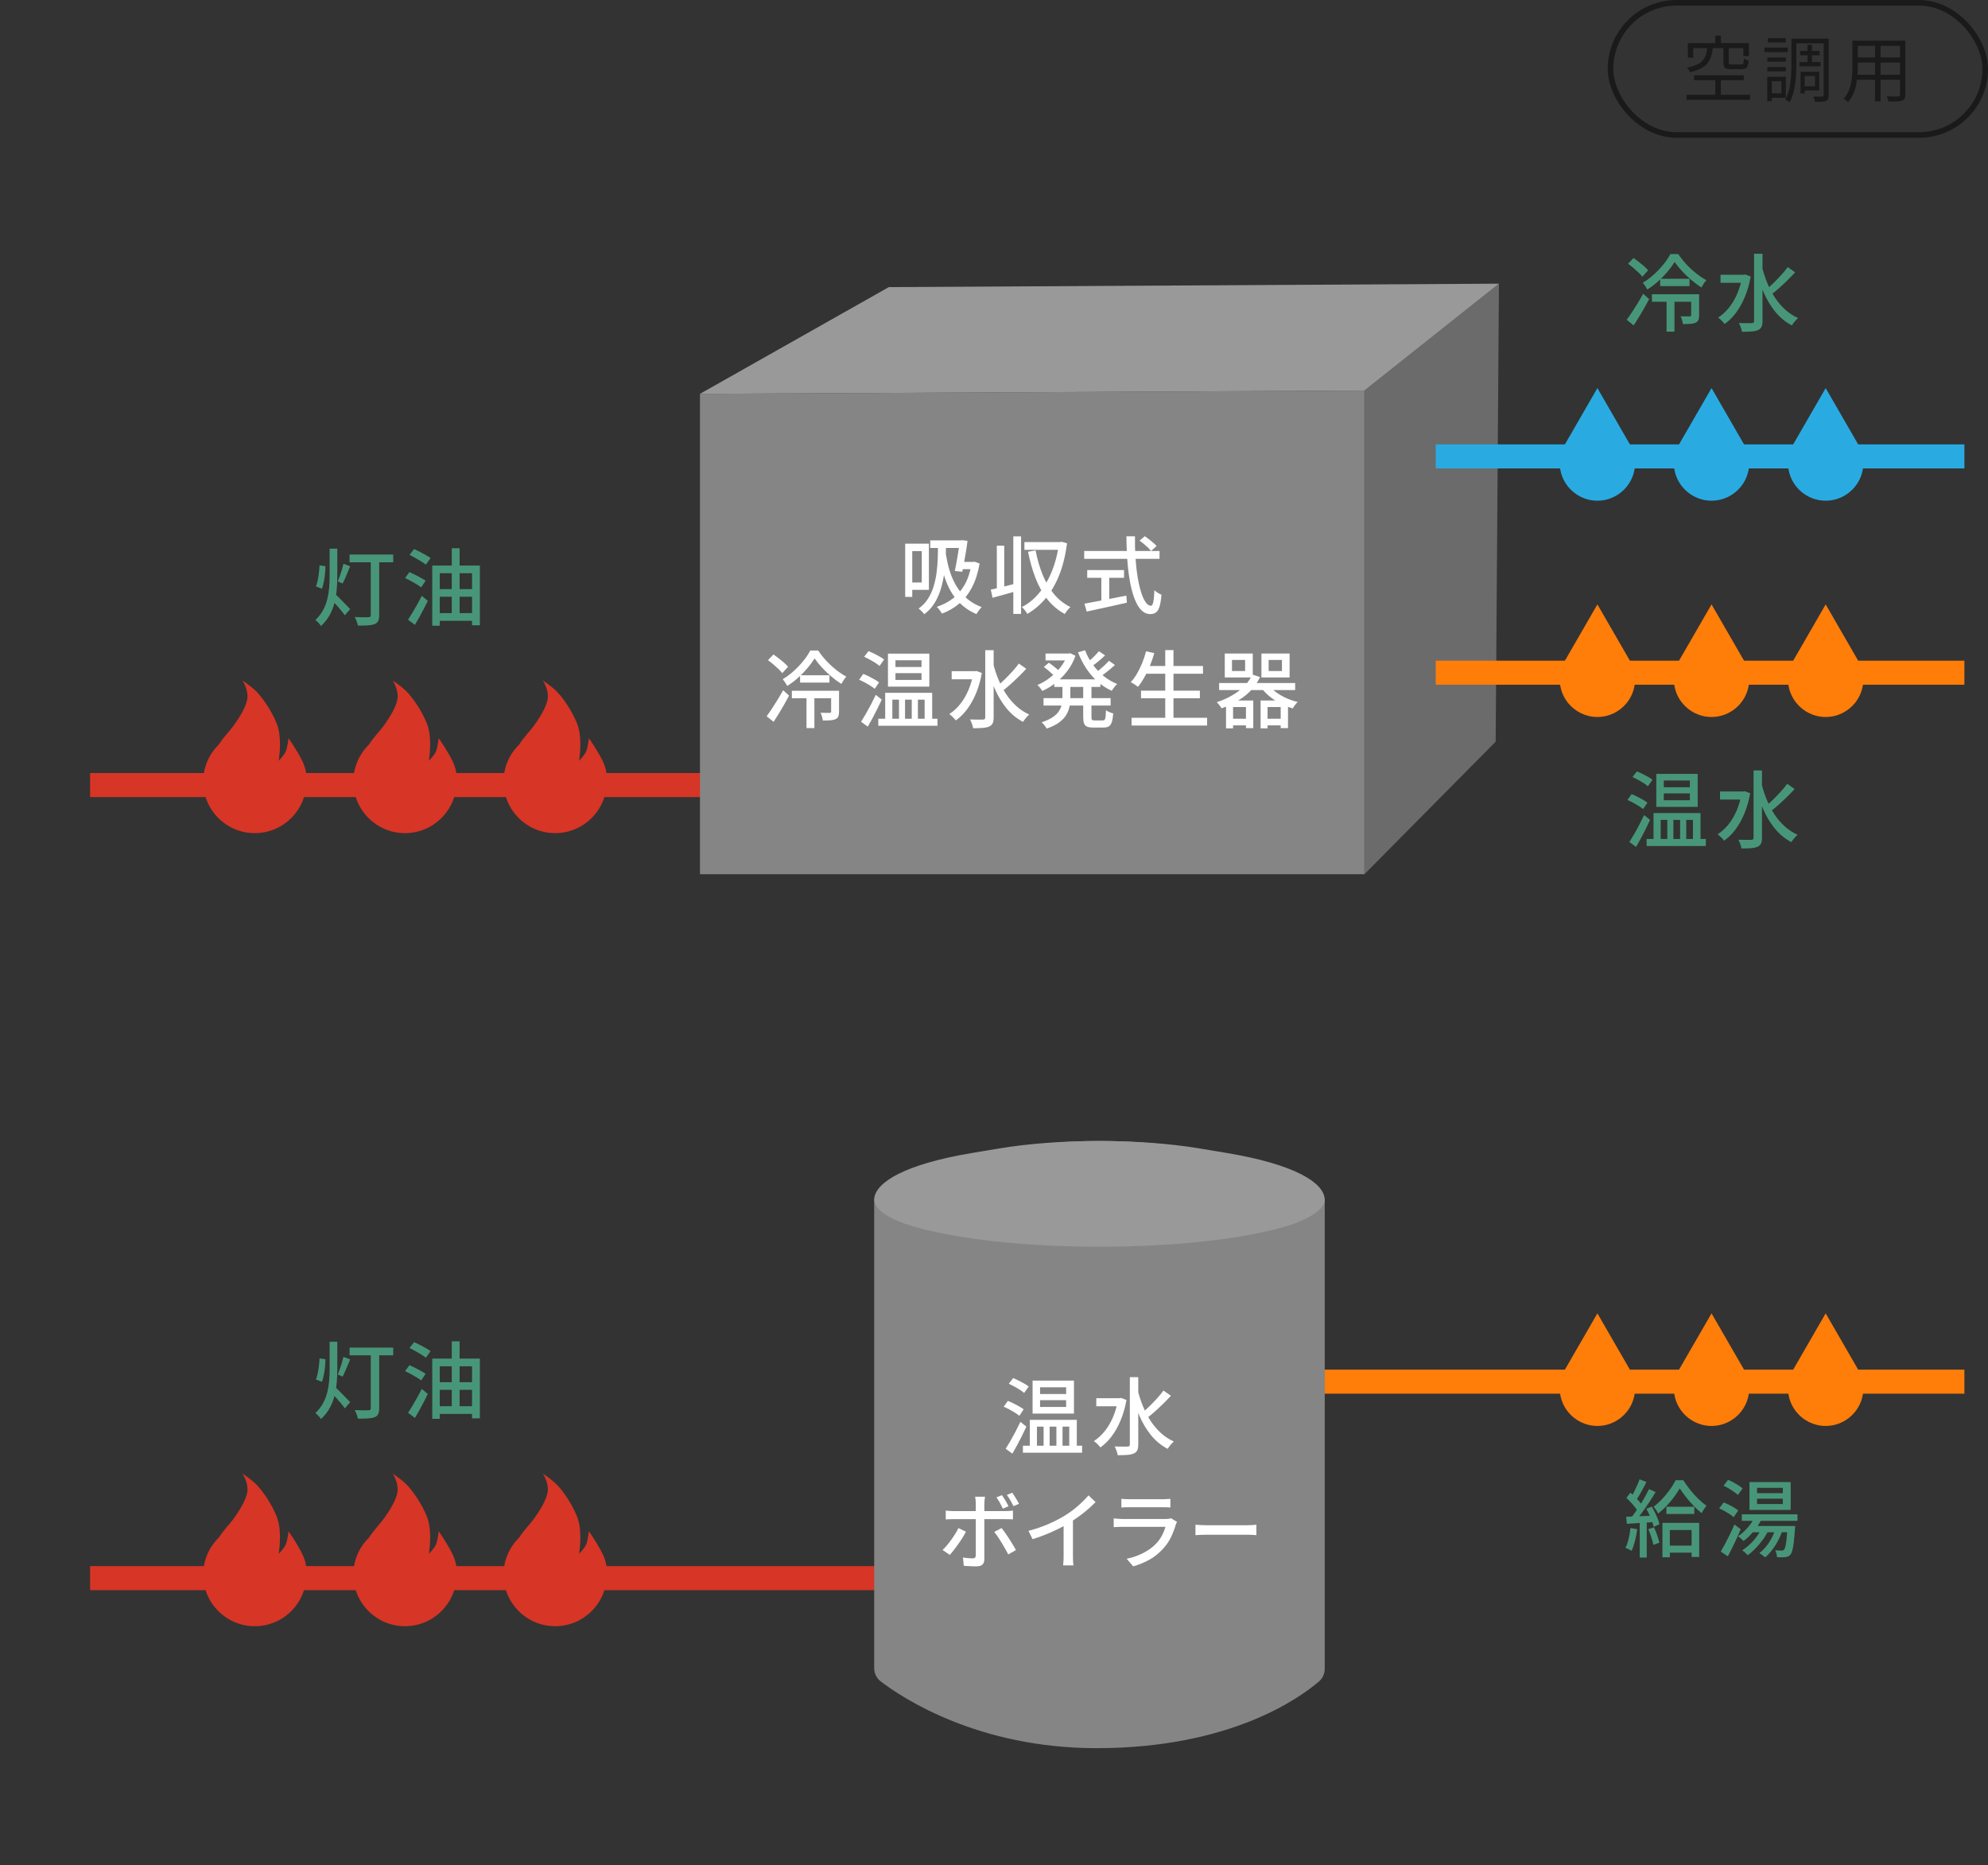
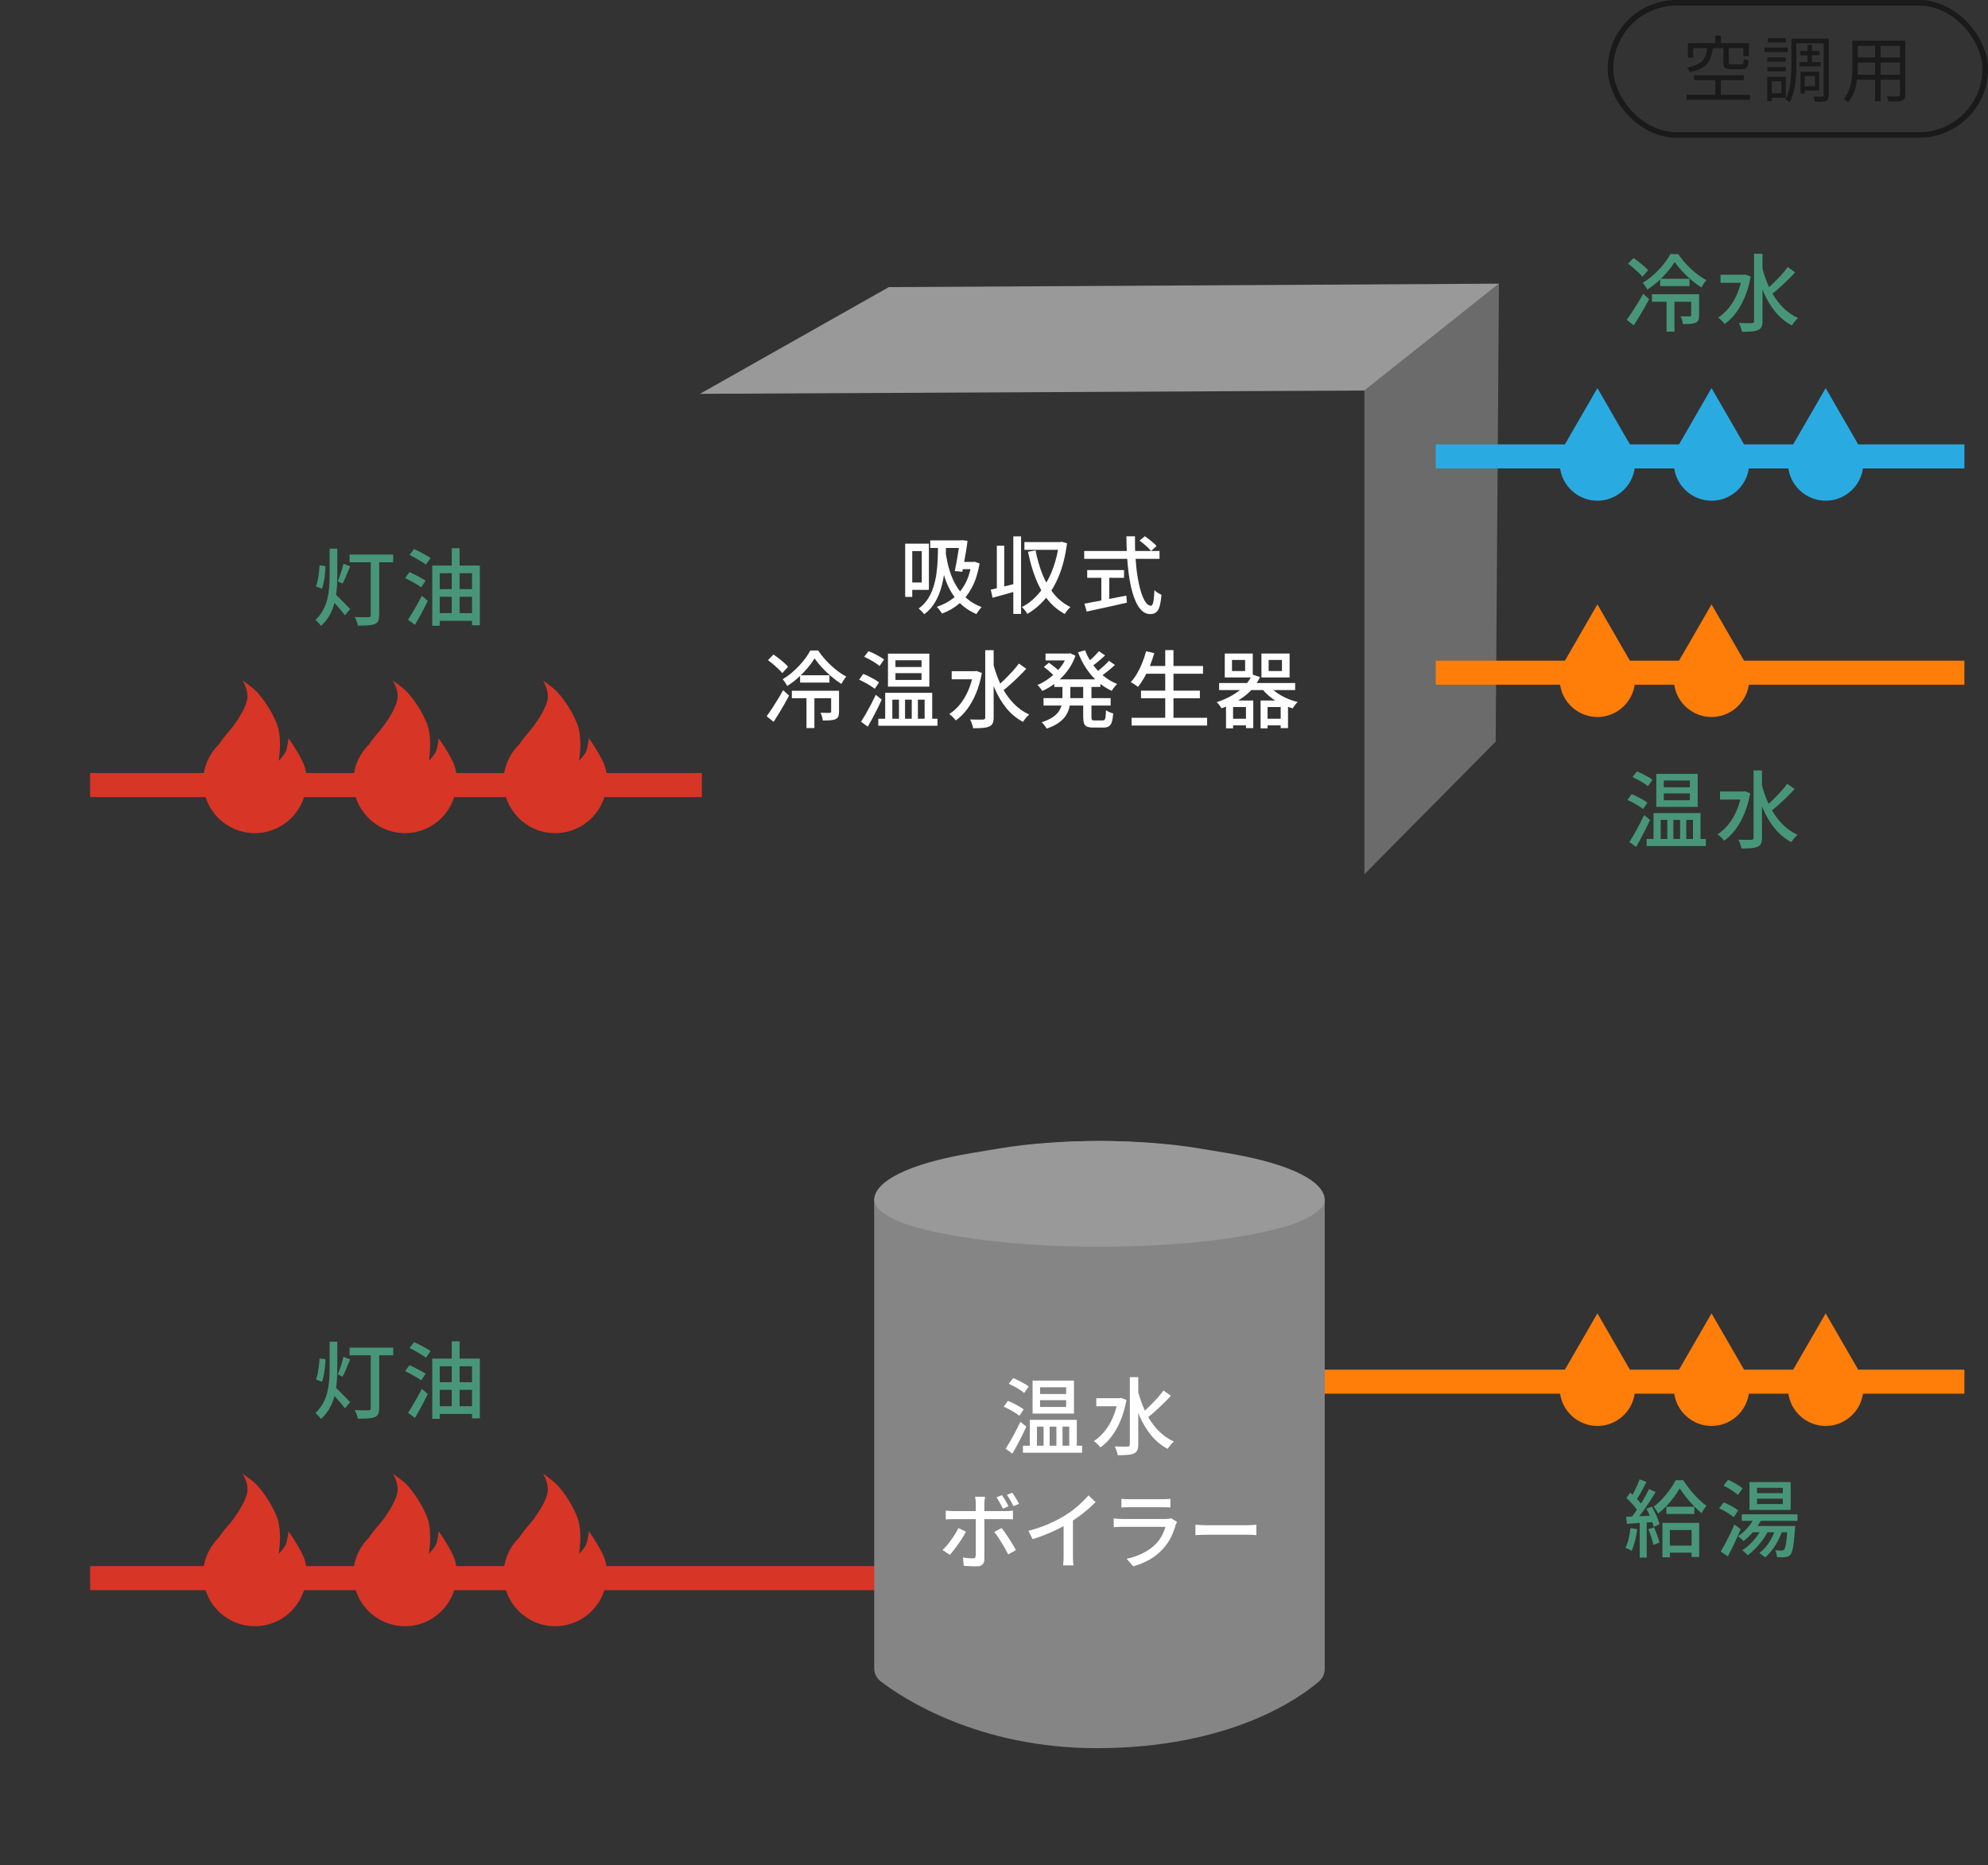
<svg xmlns="http://www.w3.org/2000/svg" id="_レイヤー_1" data-name="レイヤー_1" version="1.1" viewBox="0 0 330.929 310.439">
  <rect x="0" y="0" width="330.929" height="310.439" fill="#333333" stroke="none" />
  <defs>
    <style>
      .st0 {
        fill: #29abe2;
      }

      .st1 {
        stroke: #1a1a1a;
        stroke-width: .93px;
      }

      .st1, .st2, .st3, .st4 {
        fill: none;
        stroke-miterlimit: 10;
      }

      .st2 {
        stroke: #d73526;
      }

      .st2, .st3, .st4 {
        stroke-width: 4px;
      }

      .st5 {
        fill: #fff;
      }

      .st3 {
        stroke: #ff7d09;
      }

      .st4 {
        stroke: #29abe2;
      }

      .st6 {
        fill: #ff7d09;
      }

      .st7 {
        fill: #d73526;
      }

      .st8 {
        fill: #1a1a1a;
      }

      .st9 {
        fill: #999;
      }

      .st10 {
        fill: #858585;
      }

      .st11 {
        fill: #48967a;
      }

      .st12 {
        fill: #6b6b6b;
      }
    </style>
  </defs>
  <line class="st2" x1="15" y1="130.666" x2="116.834" y2="130.666" />
  <g>
    <polygon class="st12" points="248.974 123.446 227.126 145.507 227.126 65.003 249.52 47.216 248.974 123.446" />
-     <polygon class="st10" points="227.126 145.507 116.52 145.507 116.52 65.55 227.126 65.003 227.126 145.507" />
    <polygon class="st9" points="227.126 65.003 116.52 65.55 147.957 47.786 249.52 47.216 227.126 65.003" />
  </g>
  <g>
    <path class="st5" d="M150.68,90.491h1.176v8.862h-1.176v-8.862ZM151.38,90.491h3.248v7.686h-3.248v-1.232h2.058v-5.222h-2.058v-1.232ZM156.14,90.561l1.344.056c-.01.84-.04,1.703-.091,2.59s-.145,1.764-.28,2.632c-.135.868-.334,1.699-.595,2.492-.261.793-.609,1.524-1.043,2.191-.434.667-.978,1.239-1.631,1.715-.056-.093-.14-.201-.252-.322-.112-.122-.229-.238-.35-.35-.122-.112-.229-.205-.322-.28.616-.438,1.122-.964,1.519-1.575.397-.611.712-1.283.945-2.016.233-.732.403-1.5.511-2.303s.175-1.612.203-2.429c.028-.816.042-1.617.042-2.401ZM154.852,89.945h5.39v1.26h-5.39v-1.26ZM161.74,93.529h.252l.238-.042.84.308c-.271,1.559-.698,2.887-1.281,3.983-.583,1.097-1.297,2-2.142,2.709-.845.709-1.794,1.255-2.849,1.638-.056-.112-.136-.238-.238-.378s-.208-.28-.315-.42-.212-.248-.315-.322c1.027-.336,1.932-.807,2.716-1.414.784-.606,1.44-1.383,1.967-2.331s.903-2.103,1.127-3.465v-.266ZM157.316,91.303c.103.784.24,1.57.413,2.359s.404,1.552.693,2.289c.289.737.655,1.43,1.099,2.079.443.648.982,1.229,1.617,1.743.635.514,1.391.938,2.268,1.274-.084.084-.182.196-.294.336-.112.14-.22.282-.322.427-.103.145-.187.277-.252.399-.887-.383-1.654-.854-2.303-1.414-.649-.56-1.197-1.183-1.645-1.869-.448-.686-.817-1.414-1.106-2.184-.29-.77-.525-1.559-.707-2.366-.182-.807-.329-1.612-.441-2.415l.98-.658ZM159.78,89.945h.14l.224-.042.91.112c-.056.504-.133,1.057-.231,1.659-.098.602-.203,1.202-.315,1.799-.112.597-.22,1.162-.322,1.694l-1.246-.126c.084-.401.168-.828.252-1.281s.163-.905.238-1.358c.075-.453.142-.877.203-1.274.061-.396.109-.739.147-1.029v-.154ZM159.836,93.529h2.24v1.204h-2.59l.35-1.204Z" />
    <path class="st5" d="M164.928,98.135c.551-.112,1.213-.266,1.988-.462.774-.196,1.559-.392,2.352-.588l.168,1.232c-.728.215-1.461.422-2.198.623-.737.201-1.409.385-2.016.553l-.294-1.358ZM165.936,90.827h1.232v7.574h-1.232v-7.574ZM168.68,89.273h1.288v12.908h-1.288v-12.908ZM176.282,90.225h.224l.238-.056.882.266c-.262,1.988-.693,3.74-1.295,5.257-.603,1.517-1.354,2.812-2.254,3.885-.901,1.073-1.926,1.941-3.073,2.604-.056-.122-.138-.254-.245-.399-.107-.145-.217-.285-.329-.42s-.224-.245-.336-.329c.793-.392,1.526-.919,2.198-1.582s1.276-1.444,1.812-2.345c.537-.9.989-1.904,1.358-3.01.368-1.106.642-2.298.819-3.577v-.294ZM170.527,90.225h6.091v1.288h-6.091v-1.288ZM172.389,91.611c.271,1.428.653,2.758,1.148,3.99.494,1.232,1.124,2.315,1.89,3.248s1.689,1.666,2.772,2.198c-.104.075-.215.18-.336.315-.122.135-.238.278-.351.427-.112.149-.2.285-.266.406-1.148-.635-2.116-1.454-2.905-2.457-.789-1.003-1.442-2.172-1.96-3.507-.518-1.334-.936-2.8-1.253-4.396l1.26-.224Z" />
    <path class="st5" d="M180.477,91.709h12.544v1.302h-12.544v-1.302ZM180.519,100.473c.56-.103,1.22-.226,1.98-.371.761-.145,1.57-.301,2.43-.469.858-.168,1.712-.336,2.562-.504l.098,1.176c-.774.187-1.562.366-2.365.539s-1.573.34-2.311.504c-.737.163-1.409.31-2.016.441l-.378-1.316ZM180.981,94.887h6.132v1.288h-6.132v-1.288ZM183.333,95.601h1.316v4.886h-1.316v-4.886ZM187.505,89.259h1.429c-.02,1.232.009,2.419.084,3.563.074,1.143.191,2.2.35,3.171.159.971.351,1.818.574,2.541s.476,1.286.756,1.687.574.602.882.602c.178,0,.311-.206.399-.616s.151-1.068.188-1.974c.149.149.336.294.561.434.224.14.429.248.616.322-.075.84-.183,1.493-.322,1.96-.14.466-.336.793-.588.98-.252.187-.574.28-.966.28-.485,0-.92-.164-1.303-.49-.383-.327-.719-.789-1.008-1.386-.289-.597-.539-1.299-.749-2.107-.21-.807-.38-1.691-.511-2.653s-.227-1.977-.287-3.045c-.061-1.068-.096-2.158-.105-3.269ZM189.689,89.987l.882-.742c.233.159.474.336.721.532.247.196.483.39.707.581.225.191.401.367.532.525l-.924.826c-.131-.168-.301-.354-.511-.56-.21-.205-.439-.411-.687-.616-.247-.206-.487-.387-.721-.546Z" />
    <path class="st5" d="M127.616,119.207c.261-.345.548-.756.861-1.232s.635-.982.966-1.519c.331-.537.637-1.062.917-1.575l.994.896c-.252.476-.522.969-.812,1.477-.289.509-.583,1.008-.882,1.498-.299.49-.593.955-.882,1.393l-1.162-.938ZM127.84,109.883l.91-.952c.28.196.576.413.889.651.312.238.606.479.882.721s.497.467.665.672l-.966,1.064c-.159-.205-.371-.436-.637-.693s-.551-.513-.854-.77-.6-.488-.889-.693ZM135.596,109.589c-.308.504-.695,1.034-1.162,1.589s-.987,1.092-1.561,1.61c-.574.518-1.183.978-1.827,1.379-.084-.159-.198-.348-.343-.567-.145-.219-.282-.404-.413-.553.485-.28.957-.611,1.414-.994.457-.383.889-.789,1.295-1.218.406-.429.77-.863,1.092-1.302.322-.439.585-.859.791-1.26h1.316c.382.579.831,1.144,1.344,1.694s1.057,1.055,1.631,1.512c.574.458,1.141.835,1.701,1.134-.14.159-.282.35-.427.574-.145.224-.278.439-.399.644-.542-.345-1.092-.753-1.652-1.225-.56-.471-1.083-.971-1.568-1.498-.485-.527-.896-1.034-1.232-1.519ZM131.815,114.965h7.112v1.246h-7.112v-1.246ZM133.187,112.389h4.886v1.218h-4.886v-1.218ZM134.251,115.665h1.316v5.516h-1.316v-5.516ZM138.353,114.965h1.316v3.5c0,.317-.04.577-.119.777-.08.201-.236.352-.469.455-.233.103-.523.166-.868.189-.346.023-.761.035-1.246.035-.019-.205-.063-.424-.133-.658-.07-.233-.152-.443-.245-.63.345.01.66.014.945.014h.567c.103-.009.17-.028.203-.056.033-.028.049-.079.049-.154v-3.472Z" />
    <path class="st5" d="M143.012,113.131l.686-.966c.298.112.613.252.945.42.331.168.646.336.945.504.299.168.546.332.742.49l-.714,1.064c-.187-.149-.427-.317-.721-.504s-.607-.369-.938-.546c-.332-.177-.646-.332-.945-.462ZM143.333,120.131c.233-.364.492-.791.777-1.281.284-.49.571-1.013.861-1.568.289-.555.56-1.099.812-1.631l.994.798c-.224.495-.467,1.003-.728,1.526-.262.523-.527,1.036-.798,1.54-.271.504-.537.98-.798,1.428l-1.12-.812ZM143.851,109.309l.728-.938c.28.112.585.25.917.413.331.163.646.331.945.504.299.173.542.334.728.483l-.756,1.078c-.177-.159-.411-.331-.7-.518-.29-.187-.598-.369-.924-.546s-.639-.336-.938-.476ZM146.203,119.627h9.856v1.162h-9.856v-1.162ZM147.351,115.315h7.826v4.928h-1.26v-3.794h-1.12v3.794h-1.022v-3.794h-1.12v3.794h-1.008v-3.794h-1.106v3.794h-1.19v-4.928ZM147.813,108.791h6.888v5.488h-6.888v-5.488ZM149.059,109.897v1.12h4.34v-1.12h-4.34ZM149.059,112.039v1.134h4.34v-1.134h-4.34Z" />
    <path class="st5" d="M162.032,111.717h.28l.238-.042.896.336c-.224,1.241-.549,2.371-.973,3.388-.425,1.018-.922,1.904-1.491,2.66s-1.195,1.372-1.876,1.848c-.075-.103-.177-.224-.308-.364-.13-.14-.266-.273-.406-.399s-.266-.222-.378-.287c.663-.429,1.262-.975,1.799-1.638s.994-1.433,1.372-2.31.66-1.839.847-2.884v-.308ZM158.42,111.717h4.06v1.344h-4.06v-1.344ZM164.006,108.217h1.4v11.2c0,.43-.056.756-.168.98-.112.224-.299.396-.56.518-.271.121-.623.201-1.057.238-.434.038-.978.056-1.631.056-.019-.14-.056-.299-.112-.476-.056-.177-.119-.354-.189-.532-.07-.178-.142-.327-.217-.448.485.009.931.017,1.337.021.406.005.679.002.819-.007.131,0,.227-.028.287-.084s.091-.145.091-.266v-11.2ZM165.322,110.401c.233.934.529,1.836.889,2.709.359.873.786,1.683,1.281,2.429.494.747,1.062,1.409,1.701,1.988.639.579,1.351,1.045,2.135,1.4-.112.093-.233.21-.364.35-.131.14-.254.287-.371.441-.116.154-.217.296-.301.427-1.063-.56-1.983-1.316-2.758-2.268-.775-.952-1.426-2.044-1.953-3.276s-.964-2.553-1.309-3.962l1.05-.238ZM169.606,110.443l1.231.868c-.383.42-.803.854-1.26,1.302-.457.448-.915.877-1.372,1.288-.457.411-.887.766-1.288,1.064l-.952-.742c.401-.317.824-.693,1.267-1.127.443-.434.875-.882,1.295-1.344s.779-.898,1.078-1.309Z" />
    <path class="st5" d="M177.67,108.777h.238l.238-.056.882.42c-.243.7-.558,1.349-.945,1.946-.387.598-.826,1.144-1.315,1.638-.49.495-1.011.934-1.562,1.316-.551.383-1.12.705-1.708.966-.084-.149-.205-.324-.364-.525-.158-.201-.308-.357-.447-.469.522-.215,1.038-.492,1.547-.833s.987-.728,1.435-1.162c.448-.434.845-.905,1.19-1.414.345-.509.616-1.038.812-1.589v-.238ZM176.858,113.691h1.315v2.408c0,.495-.044.985-.133,1.47-.089.486-.266.952-.532,1.4-.266.448-.66.868-1.183,1.26s-1.218.737-2.086,1.036c-.056-.103-.133-.222-.231-.357-.098-.136-.2-.266-.308-.392s-.208-.227-.301-.301c.765-.252,1.381-.537,1.848-.854.467-.317.814-.658,1.043-1.022.229-.364.381-.735.455-1.113.075-.378.112-.758.112-1.141v-2.394ZM173.708,116.197h11.172v1.232h-11.172v-1.232ZM173.764,111.003l.84-.7c.195.131.406.285.63.462s.437.35.637.518c.201.168.366.322.497.462l-.868.784c-.121-.14-.279-.298-.476-.476s-.404-.359-.623-.546c-.22-.187-.432-.354-.637-.504ZM174.044,108.777h4.088v1.148h-4.088v-1.148ZM175.5,113.075h7.672v1.26h-7.672v-1.26ZM180.624,108.231c.309.821.726,1.599,1.253,2.331.527.733,1.137,1.381,1.827,1.946.69.565,1.446,1.011,2.269,1.337-.104.084-.21.194-.322.329-.112.136-.222.273-.329.413-.107.14-.193.271-.259.392-.859-.392-1.646-.905-2.359-1.54-.714-.634-1.344-1.365-1.89-2.191s-1.001-1.72-1.365-2.681l1.176-.336ZM180.316,113.747h1.372v5.614c0,.233.03.383.091.448s.203.098.427.098h1.372c.141,0,.245-.042.315-.126.069-.084.119-.248.146-.49.028-.243.052-.602.07-1.078.149.112.341.217.574.315.232.098.443.17.63.217-.047.607-.124,1.081-.231,1.421-.107.341-.271.581-.489.721-.22.14-.517.21-.89.21h-1.708c-.448,0-.793-.052-1.036-.154-.242-.103-.41-.282-.504-.539-.093-.256-.14-.604-.14-1.043v-5.614ZM182.934,108.385l1.021.7c-.364.346-.756.691-1.176,1.036s-.803.635-1.148.868l-.798-.616c.225-.168.467-.366.729-.595.261-.229.513-.466.756-.714.242-.247.448-.474.616-.679ZM184.614,109.981l.98.7c-.383.354-.801.712-1.254,1.071-.452.359-.865.665-1.238.917l-.812-.63c.243-.168.507-.371.791-.609.285-.238.562-.485.833-.742.271-.256.504-.492.7-.707Z" />
    <path class="st5" d="M190.777,108.399l1.372.308c-.206.719-.451,1.426-.735,2.121-.285.695-.595,1.339-.931,1.932-.337.593-.687,1.113-1.051,1.561-.093-.074-.212-.161-.356-.259-.146-.098-.292-.196-.441-.294s-.284-.175-.406-.231c.383-.411.733-.889,1.051-1.435.316-.546.604-1.136.86-1.771s.47-1.279.638-1.932ZM188.369,119.473h12.572v1.288h-12.572v-1.288ZM189.936,114.951h9.801v1.274h-9.801v-1.274ZM190.539,110.849h9.716v1.288h-9.716v-1.288ZM193.969,108.203h1.372v11.914h-1.372v-11.914Z" />
    <path class="st5" d="M208.456,112.263l1.288.434c-.579,1.241-1.424,2.289-2.534,3.143-1.111.854-2.398,1.538-3.864,2.051-.056-.093-.131-.205-.224-.336-.094-.131-.191-.259-.294-.385-.104-.126-.201-.222-.294-.287,1.399-.466,2.618-1.085,3.653-1.855,1.036-.77,1.792-1.691,2.269-2.765ZM202.939,113.677h12.656v1.176h-12.656v-1.176ZM203.878,108.777h4.662v3.976h-4.662v-3.976ZM204.088,116.589h4.536v4.606h-1.218v-3.514h-2.143v3.542h-1.176v-4.634ZM204.704,119.627h3.275v1.106h-3.275v-1.106ZM205.082,109.841v1.848h2.184v-1.848h-2.184ZM209.842,116.589h4.564v4.606h-1.219v-3.514h-2.184v3.542h-1.162v-4.634ZM211.158,113.999c.316.42.728.817,1.231,1.19.504.374,1.069.703,1.694.987s1.273.506,1.946.665c-.094.075-.194.178-.302.308-.107.131-.207.262-.301.392-.093.131-.173.252-.238.364-.709-.206-1.391-.476-2.044-.812-.653-.336-1.253-.728-1.799-1.176-.546-.448-1.015-.938-1.407-1.47l1.219-.448ZM209.981,108.777h4.69v3.976h-4.69v-3.976ZM210.458,119.627h3.29v1.106h-3.29v-1.106ZM211.185,109.841v1.848h2.212v-1.848h-2.212Z" />
  </g>
  <g>
    <path class="st11" d="M54.873,91.316h1.274v4.564c0,.728-.03,1.46-.091,2.198s-.18,1.465-.357,2.184c-.177.719-.445,1.409-.805,2.072-.359.663-.847,1.283-1.463,1.862-.056-.103-.14-.22-.252-.35-.112-.131-.229-.254-.351-.371-.121-.117-.229-.212-.321-.287.531-.504.956-1.052,1.273-1.645.317-.592.554-1.204.707-1.834.154-.63.257-1.269.309-1.918.051-.648.076-1.286.076-1.911v-4.564ZM53.193,94.102l.98.126c0,.392-.023.814-.07,1.267s-.112.896-.196,1.33-.187.824-.308,1.169l-1.008-.392c.121-.298.222-.646.301-1.043.079-.396.145-.812.196-1.246.051-.434.086-.837.104-1.211ZM55.853,98.932c.121.103.296.266.525.49.229.224.471.469.728.735s.495.511.714.735c.22.224.376.388.469.49l-.882,1.022c-.131-.187-.299-.406-.504-.658s-.427-.511-.665-.777c-.237-.266-.464-.518-.679-.756-.215-.238-.396-.432-.546-.581l.84-.7ZM57.17,93.835l1.119.42c-.205.485-.417.994-.637,1.526-.22.532-.427.98-.623,1.344l-.798-.364c.103-.261.217-.564.343-.91.126-.345.24-.695.344-1.05.103-.354.187-.677.252-.966ZM58.191,92.296h7.266v1.288h-7.266v-1.288ZM61.72,92.828h1.399v9.562c0,.411-.054.73-.161.959-.106.229-.301.404-.581.525-.289.112-.662.182-1.119.21-.458.028-1.018.042-1.681.042-.019-.13-.058-.285-.118-.462-.062-.177-.127-.352-.196-.525-.07-.172-.143-.319-.217-.441.326.009.646.019.959.028.312.009.588.014.825.014.238,0,.408-.005.512-.014.14,0,.237-.025.294-.077.056-.051.084-.143.084-.273v-9.548Z" />
    <path class="st11" d="M67.432,96.202l.729-.98c.289.122.602.269.938.441.336.173.66.346.973.518.313.173.572.329.777.469l-.742,1.106c-.195-.149-.445-.317-.749-.504-.303-.187-.625-.371-.966-.553s-.66-.348-.959-.497ZM67.923,103.145c.215-.317.452-.695.714-1.134.261-.438.529-.903.805-1.393.275-.49.53-.973.764-1.449l1.008.84c-.215.439-.441.889-.679,1.351-.238.462-.481.917-.729,1.365-.247.448-.492.873-.735,1.274l-1.147-.854ZM68.175,92.352l.756-.966c.299.131.621.285.966.462.346.177.677.357.994.539s.579.348.784.497l-.784,1.092c-.196-.159-.45-.333-.763-.525-.313-.191-.642-.385-.987-.581-.346-.196-.667-.369-.966-.518ZM71.955,94.13h7.924v9.94h-1.302v-8.666h-5.376v8.75h-1.246v-10.024ZM72.696,102.054h6.538v1.274h-6.538v-1.274ZM72.724,98.05h6.468v1.274h-6.468v-1.274ZM75.203,91.246h1.302v11.648h-1.302v-11.648Z" />
  </g>
  <g>
    <path class="st11" d="M270.786,53.222c.262-.345.549-.756.861-1.232s.635-.982.966-1.519.637-1.062.917-1.575l.994.896c-.252.476-.522.969-.812,1.477-.289.509-.583,1.008-.882,1.498-.299.49-.593.955-.882,1.393l-1.162-.938ZM271.011,43.897l.909-.952c.28.196.576.413.89.651.312.238.606.479.882.721s.497.467.665.672l-.966,1.064c-.159-.205-.371-.436-.638-.693-.266-.257-.551-.513-.854-.77-.304-.257-.6-.488-.889-.693ZM278.766,43.603c-.309.504-.695,1.034-1.162,1.589s-.987,1.092-1.562,1.61c-.573.518-1.183.978-1.827,1.379-.084-.159-.198-.348-.343-.567s-.282-.404-.413-.553c.485-.28.957-.611,1.414-.994s.89-.789,1.295-1.218c.406-.429.771-.863,1.093-1.302.321-.439.585-.859.791-1.26h1.315c.383.579.831,1.144,1.344,1.694s1.058,1.055,1.632,1.512c.574.458,1.141.835,1.701,1.134-.141.159-.283.35-.428.574s-.277.439-.398.644c-.543-.345-1.092-.753-1.652-1.225-.561-.471-1.083-.971-1.568-1.498-.485-.527-.896-1.034-1.231-1.519ZM274.986,48.979h7.111v1.246h-7.111v-1.246ZM276.358,46.404h4.886v1.218h-4.886v-1.218ZM277.422,49.68h1.316v5.516h-1.316v-5.516ZM281.523,48.979h1.316v3.5c0,.317-.039.577-.119.777-.078.201-.236.352-.469.455-.232.103-.523.166-.867.189-.346.023-.762.035-1.246.035-.02-.205-.063-.424-.134-.658-.069-.233-.151-.443-.244-.63.345.01.66.014.944.014h.566c.104-.009.17-.028.203-.056.033-.028.049-.079.049-.154v-3.472Z" />
    <path class="st11" d="M290.017,45.732h.28l.237-.042.896.336c-.225,1.241-.549,2.371-.974,3.388-.425,1.018-.922,1.904-1.49,2.66-.569.756-1.195,1.372-1.876,1.848-.075-.103-.178-.224-.309-.364s-.266-.273-.406-.399c-.14-.126-.266-.222-.378-.287.663-.429,1.263-.975,1.8-1.638.536-.663.993-1.433,1.372-2.31.378-.877.66-1.839.847-2.884v-.308ZM286.405,45.732h4.061v1.344h-4.061v-1.344ZM291.991,42.232h1.4v11.2c0,.43-.057.756-.168.98-.112.224-.299.396-.561.518-.271.121-.623.201-1.057.238-.434.038-.978.056-1.631.056-.019-.14-.057-.299-.112-.476s-.119-.354-.188-.532c-.07-.178-.143-.327-.218-.448.485.009.932.017,1.337.021.406.005.68.002.819-.007.131,0,.227-.028.287-.084s.091-.145.091-.266v-11.2ZM293.307,44.415c.233.934.529,1.836.889,2.709.359.873.786,1.683,1.281,2.429.494.747,1.062,1.409,1.701,1.988.639.579,1.351,1.045,2.135,1.4-.112.093-.233.21-.364.35-.131.14-.254.287-.371.441-.116.154-.217.296-.301.427-1.063-.56-1.983-1.316-2.758-2.268-.775-.952-1.426-2.044-1.953-3.276s-.964-2.553-1.309-3.962l1.05-.238ZM297.592,44.457l1.231.868c-.383.42-.803.854-1.26,1.302-.457.448-.915.877-1.372,1.288-.457.411-.887.766-1.288,1.064l-.952-.742c.401-.317.824-.693,1.268-1.127.442-.434.875-.882,1.295-1.344s.779-.898,1.078-1.309Z" />
  </g>
  <g>
    <path class="st11" d="M270.912,133.145l.687-.966c.298.112.613.252.944.42s.646.336.945.504.546.332.742.49l-.714,1.064c-.188-.149-.428-.317-.722-.504s-.606-.369-.938-.546c-.332-.177-.646-.332-.945-.462ZM271.234,140.145c.233-.364.492-.791.777-1.281.284-.49.571-1.013.86-1.568s.561-1.099.812-1.631l.994.798c-.225.495-.467,1.003-.729,1.526-.262.523-.527,1.036-.798,1.54s-.537.98-.798,1.428l-1.12-.812ZM271.752,129.324l.729-.938c.28.112.585.25.917.413.331.163.646.331.944.504.299.173.542.334.729.483l-.756,1.078c-.178-.159-.411-.331-.7-.518-.289-.187-.598-.369-.924-.546-.327-.177-.64-.336-.938-.476ZM274.104,139.642h9.855v1.162h-9.855v-1.162ZM275.252,135.33h7.825v4.928h-1.26v-3.794h-1.119v3.794h-1.021v-3.794h-1.12v3.794h-1.009v-3.794h-1.105v3.794h-1.19v-4.928ZM275.714,128.806h6.889v5.488h-6.889v-5.488ZM276.96,129.912v1.12h4.34v-1.12h-4.34ZM276.96,132.054v1.134h4.34v-1.134h-4.34Z" />
    <path class="st11" d="M289.932,131.732h.28l.237-.042.896.336c-.225,1.241-.549,2.371-.974,3.388-.425,1.018-.922,1.904-1.49,2.66-.569.756-1.195,1.372-1.876,1.848-.075-.103-.178-.224-.309-.364s-.266-.273-.406-.399c-.14-.126-.266-.222-.378-.287.663-.429,1.263-.975,1.8-1.638.536-.663.993-1.433,1.372-2.31.378-.877.66-1.839.847-2.884v-.308ZM286.32,131.732h4.061v1.344h-4.061v-1.344ZM291.906,128.232h1.4v11.2c0,.43-.057.756-.168.98-.112.224-.299.396-.561.518-.271.121-.623.201-1.057.238-.434.038-.978.056-1.631.056-.019-.14-.057-.299-.112-.476s-.119-.354-.188-.532c-.07-.178-.143-.327-.218-.448.485.009.932.017,1.337.021.406.005.68.002.819-.007.131,0,.227-.028.287-.084s.091-.145.091-.266v-11.2ZM293.222,130.415c.233.934.529,1.836.889,2.709.359.873.786,1.683,1.281,2.429.494.747,1.062,1.409,1.701,1.988.639.579,1.351,1.045,2.135,1.4-.112.093-.233.21-.364.35-.131.14-.254.287-.371.441-.116.154-.217.296-.301.427-1.063-.56-1.983-1.316-2.758-2.268-.775-.952-1.426-2.044-1.953-3.276s-.964-2.553-1.309-3.962l1.05-.238ZM297.507,130.457l1.231.868c-.383.42-.803.854-1.26,1.302-.457.448-.915.877-1.372,1.288-.457.411-.887.766-1.288,1.064l-.952-.742c.401-.317.824-.693,1.268-1.127.442-.434.875-.882,1.295-1.344s.779-.898,1.078-1.309Z" />
  </g>
  <g>
    <path class="st8" d="M280.751,15.78h10.572v.827h-10.572v-.827ZM284.207,7.872h.937c-.064.552-.164,1.05-.301,1.494-.136.443-.342.834-.617,1.17-.276.336-.648.626-1.116.87s-1.066.449-1.794.617c-.024-.079-.062-.166-.114-.258s-.11-.184-.174-.275c-.064-.093-.132-.17-.204-.234.664-.128,1.206-.29,1.626-.486.42-.195.75-.432.99-.708.24-.275.416-.596.527-.96.112-.363.192-.773.24-1.229ZM280.967,7.175h10.164v2.16h-.924v-1.332h-8.352v1.596h-.889v-2.424ZM282.012,12.527h8.268v.828h-8.268v-.828ZM285.539,5.927h.924v1.8h-.924v-1.8ZM285.539,12.912h.924v3.323h-.924v-3.323ZM286.883,7.847h.889v2.544c0,.145.031.236.096.276s.204.06.42.06h1.548c.12,0,.21-.021.271-.065.06-.044.104-.137.132-.276s.046-.35.054-.63c.064.048.143.092.234.132s.188.076.288.108c.1.032.189.06.27.084-.032.376-.088.668-.168.876s-.196.354-.348.438c-.152.084-.364.126-.636.126h-1.729c-.352,0-.624-.031-.815-.096-.192-.063-.324-.18-.396-.348s-.108-.396-.108-.685v-2.544Z" />
    <path class="st8" d="M293.71,7.919h3.888v.756h-3.888v-.756ZM294.189,12.78h.744v4.056h-.744v-4.056ZM294.202,9.563h3.084v.708h-3.084v-.708ZM294.202,11.16h3.084v.72h-3.084v-.72ZM294.286,6.347h2.976v.72h-2.976v-.72ZM294.622,12.78h2.651v3.491h-2.651v-.744h1.908v-2.004h-1.908v-.743ZM298.21,6.431h.816v4.309c0,.472-.013.979-.036,1.523-.024.544-.074,1.098-.15,1.662s-.19,1.114-.342,1.65c-.152.535-.353,1.023-.601,1.464-.048-.048-.115-.106-.203-.174-.089-.068-.179-.131-.271-.187s-.17-.1-.234-.132c.32-.56.551-1.176.69-1.848.14-.673.229-1.354.271-2.046.039-.692.06-1.33.06-1.914v-4.309ZM298.666,6.431h5.244v.78h-5.244v-.78ZM299.542,10.332h3.528v.708h-3.528v-.708ZM299.65,8.483h3.252v.708h-3.252v-.708ZM299.722,11.952h.685v3.588h-.685v-3.588ZM300.094,11.952h2.736v3.107h-2.736v-.695h2.04v-1.717h-2.04v-.695ZM300.886,7.452h.732v3.3h-.732v-3.3ZM303.574,6.431h.84v9.396c0,.264-.032.472-.096.624-.064.151-.185.268-.36.348-.16.072-.393.116-.696.132s-.68.024-1.128.024c-.016-.072-.038-.162-.065-.271-.028-.107-.061-.218-.097-.33-.036-.111-.074-.208-.114-.288.328.009.633.013.912.013h.564c.096-.009.16-.028.192-.061.031-.031.048-.096.048-.191V6.431Z" />
    <path class="st8" d="M308.36,6.767h.888v4.356c0,.456-.02.944-.06,1.464-.04.521-.114,1.046-.222,1.578-.108.532-.272,1.042-.492,1.53-.221.487-.51.932-.87,1.331-.04-.063-.104-.134-.192-.21s-.176-.149-.264-.222-.168-.124-.24-.156c.336-.376.601-.783.792-1.224.192-.439.336-.894.433-1.362.096-.468.157-.934.186-1.397s.042-.908.042-1.332v-4.356ZM308.805,12.431h7.836v.853h-7.836v-.853ZM308.876,6.767h7.765v.864h-7.765v-.864ZM308.876,9.563h7.74v.853h-7.74v-.853ZM312.128,7.091h.912v9.768h-.912V7.091ZM316.28,6.767h.888v8.977c0,.288-.042.508-.126.66-.084.151-.226.268-.426.348-.2.072-.479.116-.84.132s-.824.02-1.392.012c-.024-.112-.066-.254-.126-.426-.061-.172-.122-.318-.187-.438.28.008.55.014.811.018.26.004.485.004.678,0,.191-.004.324-.006.396-.006.12-.008.204-.032.252-.072.049-.04.072-.116.072-.228V6.767Z" />
  </g>
  <rect class="st1" x="268.091" y=".465" width="62.374" height="22" rx="11" ry="11" />
  <g>
    <path class="st7" d="M50.997,129.685c.037-.546-.001-1.683-.694-3.069-.977-1.954-2.28-3.745-2.28-3.745,0,0-.027.269-.081.631-.079.53-.215,1.262-.408,1.649-.326.651-1.14,1.466-1.14,1.466,0,0,.352-2.029.149-4.074-.073-.734-.217-1.469-.475-2.114-.977-2.443-2.605-4.56-3.42-5.374s-2.28-1.791-2.28-1.791c0,0,.977,1.466.814,2.931s-1.466,3.42-2.28,4.56c-.622.87-1.622,1.836-2.496,3.186-1.592,1.559-2.582,3.732-2.582,6.137,0,4.744,3.846,8.59,8.59,8.59,4.744,0,8.59-3.846,8.59-8.59,0-.131-.004-.262-.01-.392Z" />
    <path class="st7" d="M75.997,129.685c.037-.546-.001-1.683-.694-3.069-.977-1.954-2.28-3.745-2.28-3.745,0,0-.027.269-.081.631-.079.53-.215,1.262-.408,1.649-.326.651-1.14,1.466-1.14,1.466,0,0,.352-2.029.149-4.074-.073-.734-.217-1.469-.475-2.114-.977-2.443-2.605-4.56-3.42-5.374s-2.28-1.791-2.28-1.791c0,0,.977,1.466.814,2.931s-1.466,3.42-2.28,4.56c-.622.87-1.622,1.836-2.496,3.186-1.592,1.559-2.582,3.732-2.582,6.137,0,4.744,3.846,8.59,8.59,8.59,4.744,0,8.59-3.846,8.59-8.59,0-.131-.004-.262-.01-.392Z" />
    <path class="st7" d="M100.997,129.685c.037-.546-.001-1.683-.694-3.069-.977-1.954-2.28-3.745-2.28-3.745,0,0-.027.269-.081.631-.079.53-.215,1.262-.408,1.649-.326.651-1.14,1.466-1.14,1.466,0,0,.352-2.029.149-4.074-.073-.734-.217-1.469-.475-2.114-.977-2.443-2.605-4.56-3.42-5.374s-2.28-1.791-2.28-1.791c0,0,.977,1.466.814,2.931s-1.466,3.42-2.28,4.56c-.622.87-1.622,1.836-2.496,3.186-1.592,1.559-2.582,3.732-2.582,6.137,0,4.744,3.846,8.59,8.59,8.59,4.744,0,8.59-3.846,8.59-8.59,0-.131-.004-.262-.01-.392Z" />
  </g>
  <line class="st2" x1="15" y1="262.666" x2="148" y2="262.666" />
  <g>
    <path class="st11" d="M54.873,223.316h1.274v4.563c0,.729-.03,1.461-.091,2.198s-.18,1.465-.357,2.184c-.177.719-.445,1.409-.805,2.072s-.847,1.283-1.463,1.862c-.056-.104-.14-.22-.252-.351s-.229-.254-.351-.371c-.121-.116-.229-.212-.321-.287.531-.504.956-1.052,1.273-1.645s.554-1.204.707-1.834c.154-.63.257-1.27.309-1.918.051-.648.076-1.286.076-1.911v-4.563ZM53.193,226.101l.98.126c0,.393-.023.814-.07,1.268-.047.452-.112.896-.196,1.33-.084.434-.187.823-.308,1.169l-1.008-.393c.121-.298.222-.646.301-1.043.079-.396.145-.812.196-1.246.051-.434.086-.837.104-1.211ZM55.853,230.931c.121.104.296.267.525.49.229.224.471.469.728.735.257.266.495.511.714.734.22.225.376.388.469.49l-.882,1.022c-.131-.187-.299-.406-.504-.658s-.427-.511-.665-.777c-.237-.266-.464-.518-.679-.756s-.396-.432-.546-.581l.84-.7ZM57.17,225.835l1.119.42c-.205.485-.417.994-.637,1.526-.22.531-.427.979-.623,1.344l-.798-.364c.103-.261.217-.564.343-.91.126-.345.24-.694.344-1.05.103-.354.187-.677.252-.966ZM58.191,224.295h7.266v1.288h-7.266v-1.288ZM61.72,224.828h1.399v9.562c0,.411-.054.73-.161.959-.106.229-.301.404-.581.525-.289.112-.662.182-1.119.21-.458.028-1.018.042-1.681.042-.019-.131-.058-.285-.118-.462-.062-.178-.127-.353-.196-.525-.07-.172-.143-.319-.217-.44.326.009.646.019.959.027.312.01.588.015.825.015.238,0,.408-.005.512-.015.14,0,.237-.025.294-.076.056-.052.084-.143.084-.273v-9.548Z" />
    <path class="st11" d="M67.432,228.202l.729-.98c.289.122.602.269.938.441s.66.346.973.518c.313.173.572.329.777.47l-.742,1.105c-.195-.149-.445-.317-.749-.504-.303-.187-.625-.371-.966-.553-.341-.183-.66-.348-.959-.497ZM67.923,235.145c.215-.316.452-.694.714-1.134.261-.438.529-.902.805-1.393s.53-.974.764-1.449l1.008.84c-.215.439-.441.89-.679,1.352-.238.462-.481.917-.729,1.364-.247.448-.492.873-.735,1.274l-1.147-.854ZM68.175,224.351l.756-.966c.299.131.621.285.966.462.346.178.677.357.994.539.317.183.579.348.784.497l-.784,1.092c-.196-.158-.45-.333-.763-.524-.313-.191-.642-.385-.987-.581s-.667-.369-.966-.519ZM71.955,226.129h7.924v9.94h-1.302v-8.666h-5.376v8.75h-1.246v-10.024ZM72.696,234.053h6.538v1.274h-6.538v-1.274ZM72.724,230.049h6.468v1.274h-6.468v-1.274ZM75.203,223.246h1.302v11.647h-1.302v-11.647Z" />
  </g>
  <g>
    <path class="st7" d="M50.997,261.685c.037-.546-.001-1.683-.694-3.069-.977-1.954-2.28-3.745-2.28-3.745,0,0-.027.269-.081.631-.079.53-.215,1.262-.408,1.649-.326.651-1.14,1.466-1.14,1.466,0,0,.352-2.029.149-4.074-.073-.734-.217-1.469-.475-2.114-.977-2.443-2.605-4.56-3.42-5.374s-2.28-1.791-2.28-1.791c0,0,.977,1.466.814,2.931s-1.466,3.42-2.28,4.56c-.622.87-1.622,1.836-2.496,3.186-1.592,1.559-2.582,3.732-2.582,6.137,0,4.744,3.846,8.59,8.59,8.59,4.744,0,8.59-3.846,8.59-8.59,0-.131-.004-.262-.01-.392Z" />
    <path class="st7" d="M75.997,261.685c.037-.546-.001-1.683-.694-3.069-.977-1.954-2.28-3.745-2.28-3.745,0,0-.027.269-.081.631-.079.53-.215,1.262-.408,1.649-.326.651-1.14,1.466-1.14,1.466,0,0,.352-2.029.149-4.074-.073-.734-.217-1.469-.475-2.114-.977-2.443-2.605-4.56-3.42-5.374s-2.28-1.791-2.28-1.791c0,0,.977,1.466.814,2.931s-1.466,3.42-2.28,4.56c-.622.87-1.622,1.836-2.496,3.186-1.592,1.559-2.582,3.732-2.582,6.137,0,4.744,3.846,8.59,8.59,8.59,4.744,0,8.59-3.846,8.59-8.59,0-.131-.004-.262-.01-.392Z" />
    <path class="st7" d="M100.997,261.685c.037-.546-.001-1.683-.694-3.069-.977-1.954-2.28-3.745-2.28-3.745,0,0-.027.269-.081.631-.079.53-.215,1.262-.408,1.649-.326.651-1.14,1.466-1.14,1.466,0,0,.352-2.029.149-4.074-.073-.734-.217-1.469-.475-2.114-.977-2.443-2.605-4.56-3.42-5.374s-2.28-1.791-2.28-1.791c0,0,.977,1.466.814,2.931s-1.466,3.42-2.28,4.56c-.622.87-1.622,1.836-2.496,3.186-1.592,1.559-2.582,3.732-2.582,6.137,0,4.744,3.846,8.59,8.59,8.59,4.744,0,8.59-3.846,8.59-8.59,0-.131-.004-.262-.01-.392Z" />
  </g>
  <line class="st4" x1="239" y1="75.965" x2="327" y2="75.965" />
  <line class="st3" x1="239" y1="111.965" x2="327" y2="111.965" />
  <path class="st6" d="M271.658,110.553l-.681-1.179-5.069-8.779-5.069,8.779-.681,1.179c-.336.769-.525,1.616-.525,2.508,0,1.498.527,2.872,1.403,3.951,1.15,1.416,2.904,2.323,4.871,2.323s3.721-.906,4.871-2.323c.876-1.079,1.403-2.453,1.403-3.951,0-.892-.189-1.74-.525-2.508Z" />
  <path class="st6" d="M290.658,110.553l-.681-1.179-5.069-8.779-5.069,8.779-.681,1.179c-.336.769-.525,1.616-.525,2.508,0,1.498.527,2.872,1.403,3.951,1.15,1.416,2.904,2.323,4.871,2.323s3.721-.906,4.871-2.323c.876-1.079,1.403-2.453,1.403-3.951,0-.892-.189-1.74-.525-2.508Z" />
-   <path class="st6" d="M309.658,110.553l-.681-1.179-5.069-8.779-5.069,8.779-.681,1.179c-.336.769-.525,1.616-.525,2.508,0,1.498.527,2.872,1.403,3.951,1.15,1.416,2.904,2.323,4.871,2.323s3.721-.906,4.871-2.323c.876-1.079,1.403-2.453,1.403-3.951,0-.892-.189-1.74-.525-2.508Z" />
  <g>
    <path class="st11" d="M271.415,254.324l1.12.195c-.084.663-.207,1.316-.371,1.96-.163.645-.352,1.19-.566,1.639-.075-.047-.173-.103-.294-.168-.122-.065-.25-.129-.385-.189-.136-.061-.25-.104-.344-.133.225-.429.404-.938.539-1.526.136-.588.235-1.181.301-1.777ZM270.701,252.448c.626-.019,1.37-.047,2.233-.084s1.743-.079,2.639-.126l-.014,1.078c-.85.056-1.688.109-2.513.16-.826.052-1.57.101-2.233.147l-.112-1.176ZM270.743,249.326l.645-.882c.261.215.522.45.784.707.261.257.501.513.721.77.219.257.39.492.511.707l-.7,1.008c-.121-.215-.289-.459-.504-.734s-.447-.551-.7-.826c-.252-.275-.504-.525-.756-.749ZM274.51,247.841l1.092.504c-.317.532-.672,1.092-1.064,1.681-.392.588-.786,1.154-1.183,1.7s-.772,1.024-1.127,1.436l-.798-.435c.261-.316.534-.679.818-1.085.285-.405.565-.828.841-1.267.274-.438.534-.877.776-1.316.243-.438.457-.844.645-1.218ZM272.928,246.217l1.147.448c-.177.346-.366.707-.566,1.085-.201.378-.401.737-.603,1.078-.2.341-.39.642-.566.903l-.896-.393c.178-.28.357-.602.539-.966s.357-.735.525-1.113.308-.726.42-1.043ZM272.955,252.994h1.162v6.244h-1.162v-6.244ZM274.048,251.131l.909-.364c.188.309.366.64.539.994.173.355.324.698.455,1.029s.229.633.294.903l-.966.434c-.056-.271-.146-.578-.272-.924s-.271-.7-.435-1.064c-.163-.363-.338-.7-.524-1.008ZM274.384,254.519l.952-.308c.187.401.361.84.524,1.316.163.476.287.887.371,1.231l-1.008.364c-.065-.354-.178-.777-.336-1.267-.159-.49-.327-.937-.504-1.338ZM279.619,247.729c-.252.439-.564.91-.938,1.414-.374.504-.786.997-1.239,1.478s-.927.912-1.421,1.295c-.075-.168-.187-.364-.336-.588-.149-.225-.289-.406-.42-.546.494-.373.978-.812,1.449-1.316.471-.504.9-1.026,1.288-1.568.387-.541.697-1.05.931-1.525h1.273c.327.514.7,1.036,1.12,1.567.42.532.868,1.032,1.344,1.498.477.467.943.859,1.4,1.177-.14.168-.285.363-.434.588-.149.224-.28.438-.393.644-.43-.354-.875-.77-1.337-1.246-.462-.476-.89-.966-1.28-1.47-.393-.504-.729-.971-1.009-1.4ZM276.735,253.469h6.118v5.67h-1.261v-4.479h-3.625v4.536h-1.232v-5.727ZM277.393,250.782h4.647v1.204h-4.647v-1.204ZM277.422,257.249h4.886v1.176h-4.886v-1.176Z" />
    <path class="st11" d="M286.181,251.061l.742-.993c.28.103.574.23.882.385s.6.314.875.482.497.327.665.477l-.756,1.105c-.168-.158-.388-.326-.658-.504-.271-.177-.558-.35-.861-.518-.303-.168-.6-.312-.889-.435ZM286.446,258.244c.215-.364.455-.793.722-1.288.266-.495.534-1.022.805-1.582.271-.561.519-1.106.742-1.638l1.05.798c-.205.494-.43,1.003-.672,1.525-.243.523-.488,1.039-.735,1.548-.247.508-.492.986-.734,1.435l-1.177-.798ZM286.909,247.282l.741-.98c.28.112.574.252.883.42.308.168.6.339.875.512.274.172.496.343.664.511l-.783,1.078c-.159-.159-.371-.331-.638-.519-.266-.187-.551-.371-.854-.553-.304-.182-.6-.338-.889-.469ZM292.075,252.532l1.161.321c-.345.71-.788,1.387-1.329,2.03-.542.645-1.098,1.181-1.666,1.61-.057-.075-.143-.161-.26-.259-.116-.099-.233-.198-.35-.302-.117-.103-.222-.182-.315-.237.561-.374,1.088-.841,1.582-1.4.495-.56.887-1.148,1.177-1.764ZM289.946,252.041h9.269v1.092h-9.269v-1.092ZM293.251,254.393l1.12.336c-.262.542-.579,1.066-.952,1.575-.374.509-.771.98-1.19,1.414-.42.435-.854.814-1.302,1.142-.056-.084-.14-.178-.252-.28s-.227-.205-.343-.309c-.117-.103-.222-.182-.315-.237.663-.42,1.281-.952,1.855-1.597.573-.644,1.033-1.325,1.379-2.044ZM291.221,246.679h6.86v4.634h-6.86v-4.634ZM292.005,253.988h5.964v1.036h-6.496l.532-1.036ZM292.48,247.631v.896h4.298v-.896h-4.298ZM292.48,249.437v.896h4.298v-.896h-4.298ZM295.575,254.393l1.161.267c-.308.924-.716,1.782-1.225,2.576-.509.793-1.066,1.451-1.673,1.974-.065-.065-.159-.143-.28-.231s-.242-.18-.364-.272c-.121-.094-.229-.163-.321-.21.615-.477,1.157-1.071,1.624-1.785.466-.714.825-1.486,1.078-2.317ZM297.549,253.988h1.288c-.01.242-.023.405-.042.489-.065.915-.133,1.662-.203,2.24-.07.579-.149,1.027-.238,1.344-.089.317-.193.547-.314.687-.122.14-.248.238-.378.294-.131.056-.285.098-.462.126-.141.019-.337.028-.589.028s-.518-.005-.798-.015c-.009-.177-.042-.376-.098-.595-.056-.22-.126-.403-.21-.553.233.019.443.03.63.035.187.004.331.007.434.007.094.009.173.002.238-.021.065-.022.121-.067.168-.133.084-.084.161-.259.231-.525.069-.266.133-.657.188-1.176.057-.518.107-1.201.154-2.051v-.182Z" />
  </g>
  <line class="st3" x1="218" y1="229.965" x2="327" y2="229.965" />
  <path class="st6" d="M271.658,228.553l-.681-1.179-5.069-8.779-5.069,8.779-.681,1.179c-.336.769-.525,1.616-.525,2.508,0,1.498.527,2.872,1.403,3.951,1.15,1.416,2.904,2.323,4.871,2.323s3.721-.906,4.871-2.323c.876-1.079,1.403-2.453,1.403-3.951,0-.892-.189-1.74-.525-2.508Z" />
  <path class="st6" d="M290.658,228.553l-.681-1.179-5.069-8.779-5.069,8.779-.681,1.179c-.336.769-.525,1.616-.525,2.508,0,1.498.527,2.872,1.403,3.951,1.15,1.416,2.904,2.323,4.871,2.323s3.721-.906,4.871-2.323c.876-1.079,1.403-2.453,1.403-3.951,0-.892-.189-1.74-.525-2.508Z" />
  <path class="st6" d="M309.658,228.553l-.681-1.179-5.069-8.779-5.069,8.779-.681,1.179c-.336.769-.525,1.616-.525,2.508,0,1.498.527,2.872,1.403,3.951,1.15,1.416,2.904,2.323,4.871,2.323s3.721-.906,4.871-2.323c.876-1.079,1.403-2.453,1.403-3.951,0-.892-.189-1.74-.525-2.508Z" />
  <path class="st0" d="M271.658,74.553l-.681-1.179-5.069-8.779-5.069,8.779-.681,1.179c-.336.769-.525,1.616-.525,2.508,0,1.498.527,2.872,1.403,3.951,1.15,1.416,2.904,2.323,4.871,2.323s3.721-.906,4.871-2.323c.876-1.079,1.403-2.453,1.403-3.951,0-.892-.189-1.74-.525-2.508Z" />
  <path class="st0" d="M290.658,74.553l-.681-1.179-5.069-8.779-5.069,8.779-.681,1.179c-.336.769-.525,1.616-.525,2.508,0,1.498.527,2.872,1.403,3.951,1.15,1.416,2.904,2.323,4.871,2.323s3.721-.906,4.871-2.323c.876-1.079,1.403-2.453,1.403-3.951,0-.892-.189-1.74-.525-2.508Z" />
  <path class="st0" d="M309.658,74.553l-.681-1.179-5.069-8.779-5.069,8.779-.681,1.179c-.336.769-.525,1.616-.525,2.508,0,1.498.527,2.872,1.403,3.951,1.15,1.416,2.904,2.323,4.871,2.323s3.721-.906,4.871-2.323c.876-1.079,1.403-2.453,1.403-3.951,0-.892-.189-1.74-.525-2.508Z" />
  <g>
    <path class="st10" d="M220.52,277.749c0,.811-.345,1.588-.961,2.116-3.234,2.775-14.787,11.1-37.016,11.1-19.728,0-32.291-8.329-35.927-11.102-.695-.53-1.096-1.353-1.096-2.228v-78.151s8.219,7.463,37.024,7.463c29.757,0,37.976-7.463,37.976-7.463v78.265Z" />
    <path class="st9" d="M145.536,199.572h-.016c.179-2.819,5.232-5.829,16.317-7.674,1.538-.257,3.078-.513,4.616-.768,9.789-1.631,23.33-1.625,33.126,0,1.538.256,3.076.512,4.614.768,11.316,1.883,16.326,4.965,16.326,7.829,0,.58-.33,1.151-.987,1.714-1.323,1.132-3.289,2.064-5.903,2.796-1.314.368-2.68.699-4.097.993-13.499,2.802-36.378,3.239-52.421.109-3.768-.735-7.29-1.686-9.46-3.02-1.344-.827-2.17-1.802-2.117-2.748ZM204.514,196.68c1.206-.747,1.687-1.701,1.055-2.518-.634-.818-2.385-1.499-4.326-2.025-2.611-.71-5.566-1.142-8.658-1.431-7.599-.712-16.063-.591-23.563.569-2.985.462-5.891,1.092-7.505,2.093-1.204.747-1.687,1.7-1.055,2.517.634.819,2.387,1.499,4.328,2.026,2.612.71,5.564,1.142,8.656,1.431,7.599.712,16.063.591,23.563-.57,2.959-.457,5.887-1.088,7.505-2.092Z" />
    <path class="st9" d="M205.854,193.998c.639.857.153,1.858-1.068,2.642-1.638,1.054-4.602,1.715-7.598,2.195-7.594,1.218-16.163,1.345-23.857.598-3.131-.304-6.12-.757-8.764-1.502-1.965-.553-3.74-1.267-4.382-2.126-.639-.857-.151-1.858,1.068-2.641,1.634-1.05,4.577-1.711,7.598-2.196,7.594-1.217,16.163-1.344,23.857-.597,3.131.304,6.122.757,8.766,1.502,1.965.552,3.738,1.267,4.38,2.125Z" />
  </g>
  <g>
    <path class="st5" d="M167.085,234.131l.686-.966c.298.111.613.252.945.42.331.168.646.336.945.504.299.168.546.331.742.49l-.714,1.063c-.187-.149-.427-.317-.721-.504s-.607-.368-.938-.546c-.332-.177-.646-.331-.945-.462ZM167.407,241.131c.233-.364.492-.791.777-1.281.284-.49.571-1.013.861-1.567.289-.556.56-1.1.812-1.632l.994.799c-.225.494-.467,1.003-.728,1.525-.262.523-.527,1.036-.798,1.54-.271.504-.537.98-.798,1.428l-1.12-.812ZM167.925,230.309l.728-.938c.28.111.585.25.917.413.331.163.646.331.944.504.299.173.542.334.729.482l-.756,1.078c-.177-.158-.411-.331-.7-.518-.29-.187-.598-.369-.924-.546-.327-.178-.639-.336-.938-.477ZM170.277,240.627h9.855v1.162h-9.855v-1.162ZM171.425,236.315h7.825v4.929h-1.26v-3.794h-1.119v3.794h-1.021v-3.794h-1.12v3.794h-1.009v-3.794h-1.105v3.794h-1.19v-4.929ZM171.887,229.791h6.889v5.487h-6.889v-5.487ZM173.133,230.897v1.12h4.34v-1.12h-4.34ZM173.133,233.04v1.134h4.34v-1.134h-4.34Z" />
    <path class="st5" d="M186.105,232.717h.28l.237-.042.896.336c-.225,1.241-.549,2.371-.974,3.388-.425,1.018-.922,1.904-1.49,2.66-.569.756-1.195,1.372-1.876,1.849-.075-.103-.178-.225-.309-.364-.131-.141-.266-.273-.406-.399-.14-.126-.266-.222-.378-.287.663-.429,1.263-.975,1.8-1.638.536-.662.993-1.433,1.372-2.31.378-.878.66-1.839.847-2.885v-.308ZM182.493,232.717h4.061v1.344h-4.061v-1.344ZM188.079,229.217h1.4v11.2c0,.43-.057.756-.168.979-.112.225-.299.396-.561.519-.271.121-.623.2-1.057.237-.434.038-.978.057-1.631.057-.019-.141-.057-.299-.112-.477-.056-.177-.119-.354-.188-.531-.07-.178-.143-.327-.218-.448.485.009.932.017,1.337.021.406.005.68.003.819-.007.131,0,.227-.027.287-.084.061-.056.091-.145.091-.266v-11.2ZM189.395,231.401c.233.934.529,1.837.889,2.709.359.873.786,1.683,1.281,2.43.494.746,1.062,1.409,1.701,1.987.639.579,1.351,1.046,2.135,1.4-.112.094-.233.21-.364.35-.131.141-.254.287-.371.441-.116.154-.217.297-.301.427-1.063-.56-1.983-1.315-2.758-2.268-.775-.952-1.426-2.044-1.953-3.276-.527-1.231-.964-2.553-1.309-3.962l1.05-.238ZM193.68,231.443l1.231.868c-.383.42-.803.854-1.26,1.303-.457.447-.915.877-1.372,1.287-.457.411-.887.766-1.288,1.064l-.952-.742c.401-.317.824-.692,1.268-1.127.442-.434.875-.882,1.295-1.344s.779-.898,1.078-1.31Z" />
    <path class="st5" d="M160.793,254.937c-.149.299-.336.628-.56.987s-.464.719-.721,1.078-.506.695-.749,1.008-.462.576-.658.791l-1.204-.826c.233-.215.476-.471.728-.77s.497-.614.735-.945c.238-.331.459-.662.665-.994.205-.331.378-.642.518-.931l1.246.602ZM157.432,251.423c.196.019.399.037.609.056.21.02.422.028.637.028h8.694c.177,0,.385-.007.623-.021.238-.014.445-.034.623-.062v1.456c-.196-.01-.406-.017-.63-.021-.224-.004-.425-.007-.602-.007h-8.694c-.215,0-.432.003-.651.007-.22.005-.422.017-.609.035v-1.47ZM163.971,249.114c-.009.064-.023.165-.042.301-.019.135-.035.275-.049.42s-.021.272-.021.385v9.296c0,.383-.103.677-.308.882-.206.205-.542.309-1.008.309-.215,0-.446-.005-.693-.015-.247-.009-.492-.021-.735-.034-.243-.015-.471-.031-.686-.05l-.126-1.386c.308.056.607.096.896.119.29.023.523.035.7.035.187,0,.319-.04.399-.119.079-.079.124-.212.133-.399v-8.651c0-.168-.012-.364-.035-.588-.023-.225-.049-.393-.077-.504h1.652ZM166.715,254.321c.187.225.39.493.609.806s.441.642.665.987c.224.345.434.681.63,1.008.196.326.364.615.504.868l-1.288.728c-.149-.289-.32-.604-.511-.945-.191-.34-.392-.684-.602-1.028-.21-.346-.42-.673-.63-.98s-.404-.569-.581-.784l1.204-.658ZM166.785,248.847c.177.252.371.556.581.91s.38.667.511.938l-.924.406c-.14-.289-.308-.608-.504-.959-.196-.35-.387-.655-.574-.917l.91-.378ZM168.507,248.441c.121.178.252.378.392.603.14.224.275.443.406.658s.238.41.322.588l-.91.392c-.149-.299-.322-.618-.518-.959-.196-.341-.392-.642-.588-.903l.896-.378Z" />
    <path class="st5" d="M171.2,254.797c1.232-.327,2.364-.716,3.396-1.169s1.934-.922,2.709-1.407c.494-.299.977-.635,1.449-1.008.471-.373.916-.761,1.336-1.162s.789-.789,1.105-1.162l1.178,1.12c-.412.42-.855.835-1.33,1.246-.477.411-.979.805-1.506,1.183s-1.066.735-1.617,1.071c-.514.317-1.097.637-1.749.959-.654.322-1.345.63-2.072.924-.729.294-1.466.558-2.212.791l-.687-1.386ZM177.053,252.95l1.553-.406v6.342c0,.187.004.39.008.609.004.219.014.422.027.608s.035.331.064.435h-1.736c.009-.104.022-.248.041-.435.02-.187.031-.39.035-.608.005-.22.008-.423.008-.609v-5.936Z" />
    <path class="st5" d="M195.934,253.313c-.047.075-.091.159-.133.252-.042.094-.072.173-.091.238-.196.682-.458,1.363-.784,2.044-.327.682-.752,1.307-1.274,1.876-.719.803-1.51,1.438-2.373,1.904s-1.743.826-2.639,1.078l-1.092-1.261c1.017-.214,1.945-.538,2.786-.973.84-.434,1.544-.949,2.113-1.547.401-.42.73-.877.987-1.372.257-.494.445-.971.567-1.428h-7.126c-.168,0-.391.005-.665.014-.275.01-.549.023-.819.042v-1.456c.28.028.546.052.798.07s.48.028.687.028h7.168c.195,0,.371-.012.524-.035.154-.023.278-.054.371-.091l.994.615ZM186.667,249.463c.187.019.398.035.637.049s.474.021.707.021h5.446c.224,0,.464-.008.721-.021s.474-.03.65-.049v1.442c-.177-.02-.392-.03-.644-.035s-.499-.007-.742-.007h-5.432c-.225,0-.455.002-.693.007-.237.005-.455.016-.65.035v-1.442Z" />
    <path class="st5" d="M198.997,253.775c.143.01.316.021.522.035.206.015.429.026.668.035.239.01.468.014.687.014h6.854c.303,0,.575-.011.819-.034.243-.023.44-.04.592-.05v1.736c-.143-.009-.345-.023-.604-.042-.261-.019-.529-.028-.807-.028h-6.854c-.345,0-.688.008-1.033.021s-.626.03-.844.049v-1.736Z" />
  </g>
</svg>